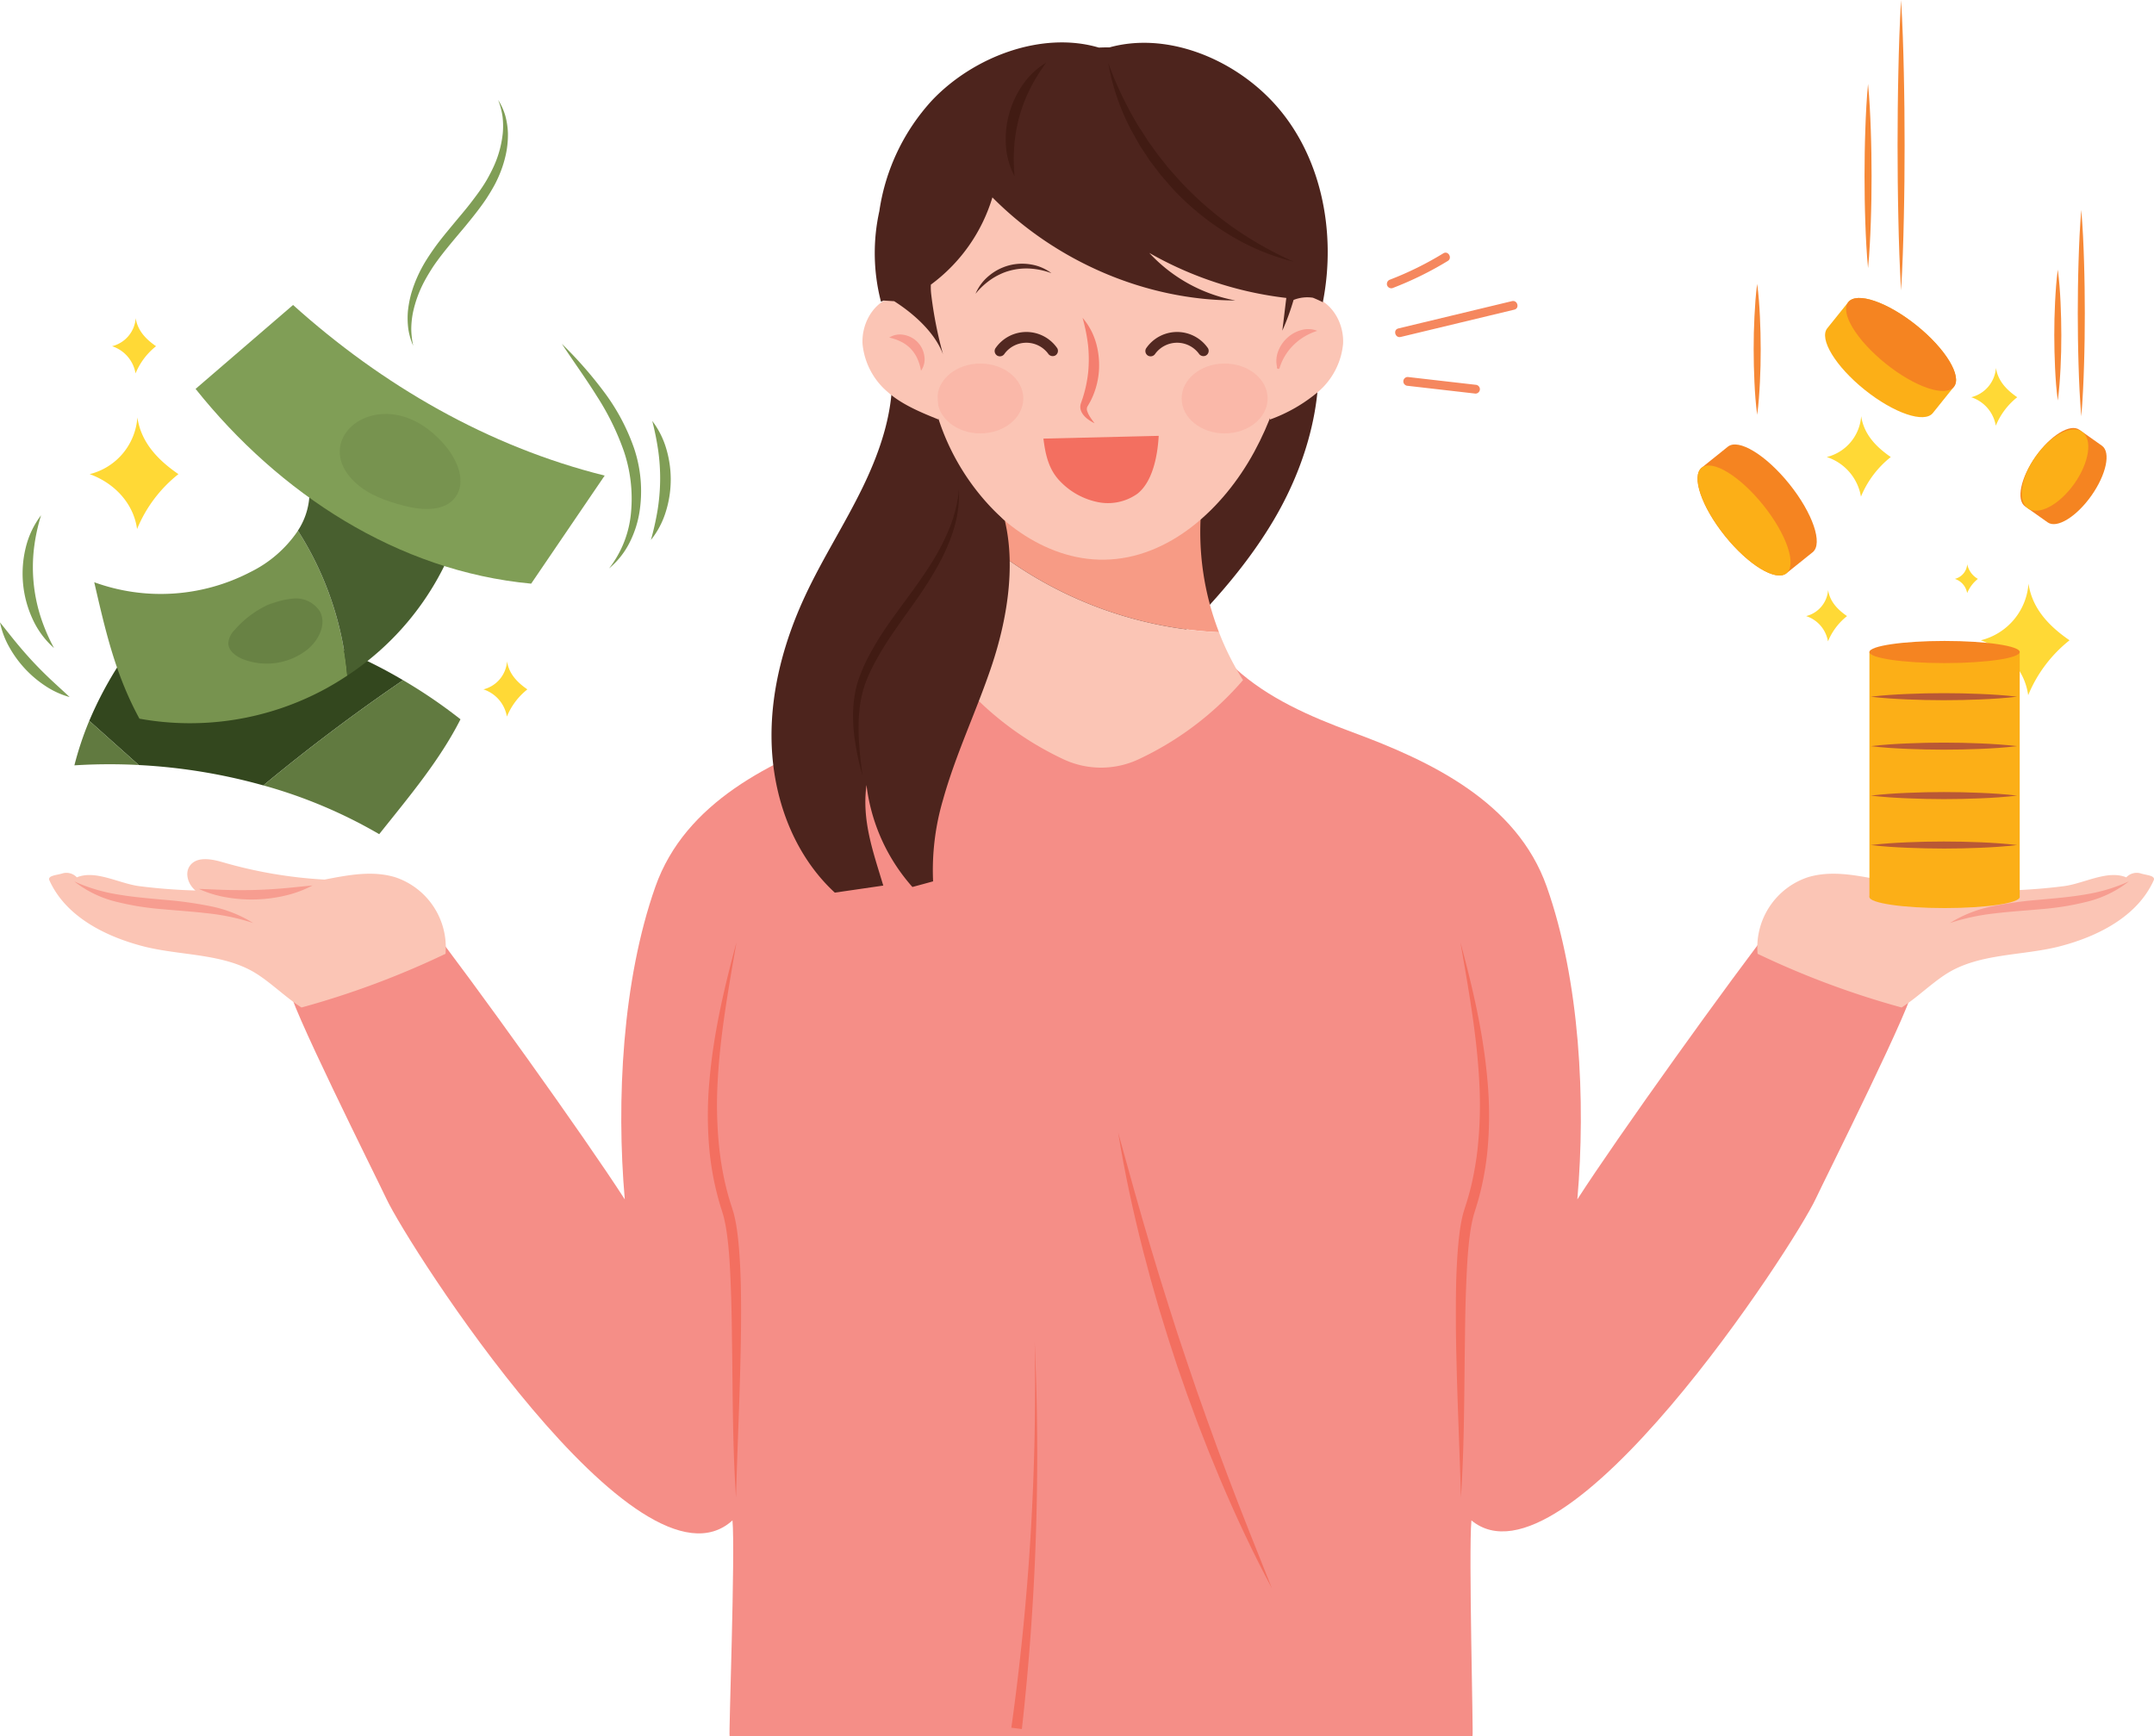
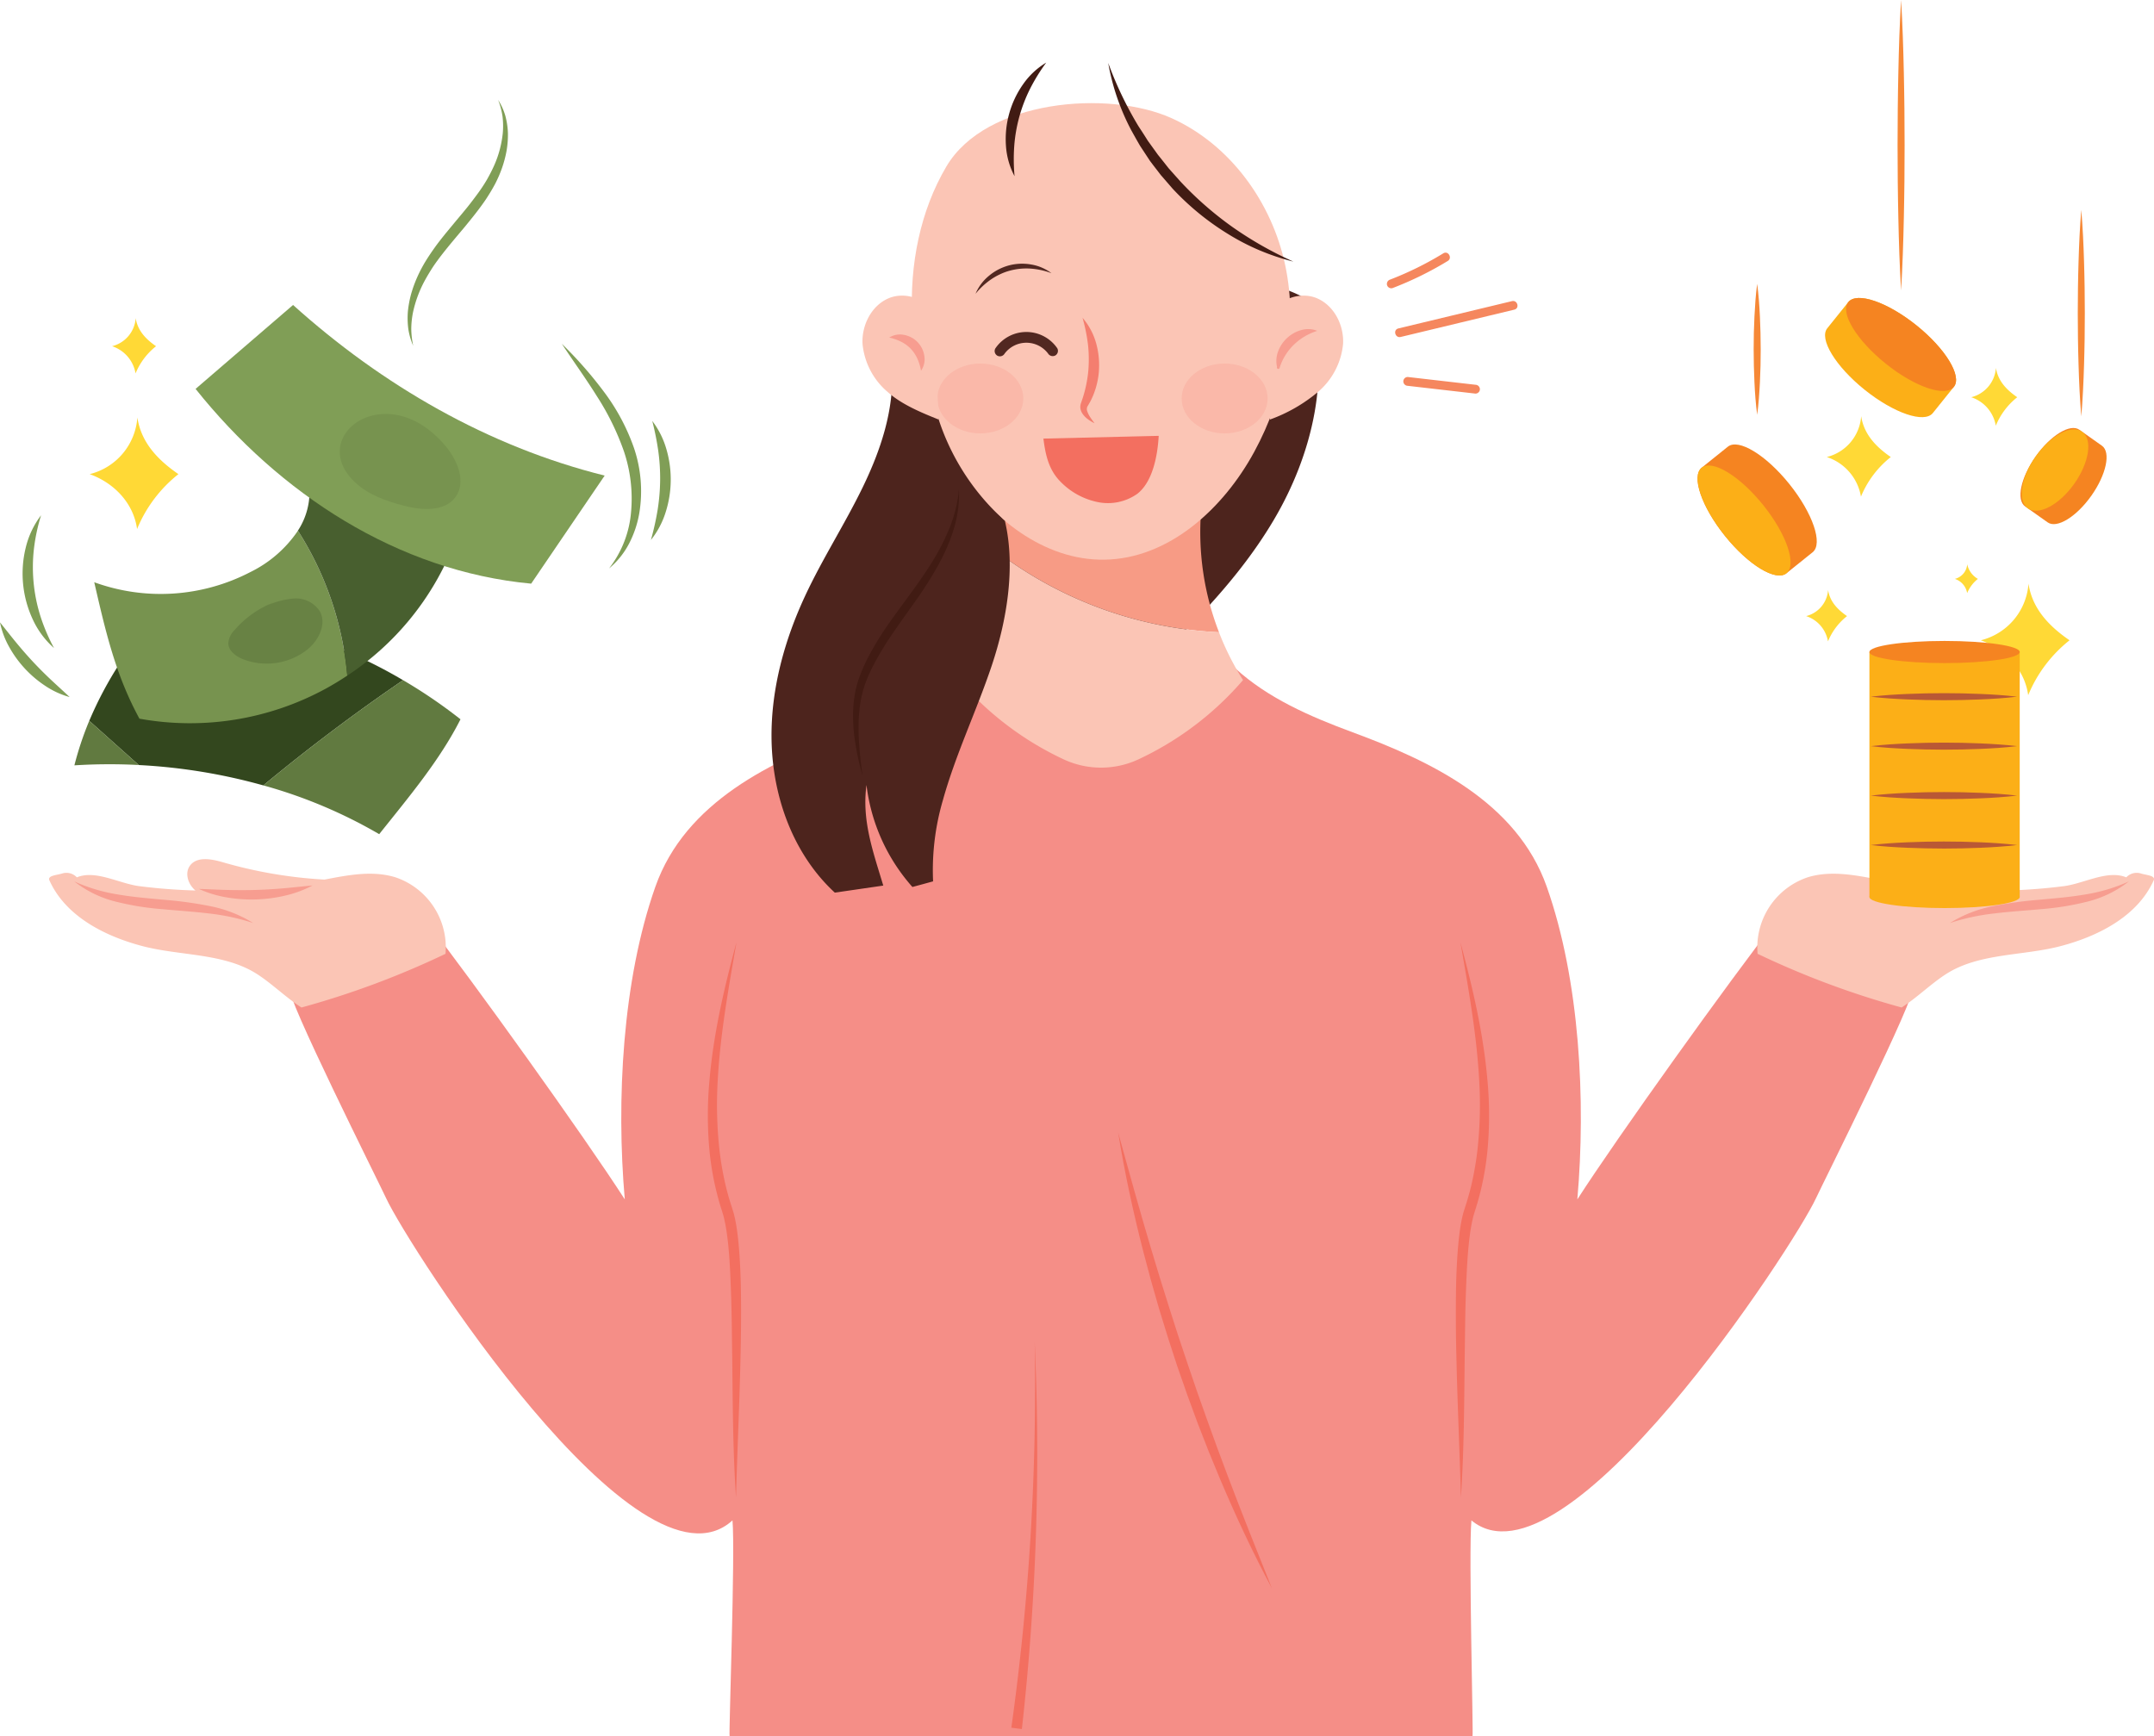
<svg xmlns="http://www.w3.org/2000/svg" width="470.666" height="379.358" viewBox="0 0 470.666 379.358">
  <g id="Group_1995" data-name="Group 1995" transform="translate(-170.285 -268.547)">
    <path id="Path_3429" data-name="Path 3429" d="M868.856,1132.75s-14.107-12.7-29.7-14.745c-9.919,12.688-34.8,47.372-43.5,60.925,1.88-21.508.553-47.837-6.686-68.334-6.549-18.544-25.423-27.469-42.392-33.73-9.4-3.469-18.532-7.474-25.627-13.951-7.1,3.108-21.582,3.327-28.985,6.317-.1-.041-.206-.08-.311-.119v-.053l-.069.026-.069-.026v.053c-.1.039-.21.078-.311.119-7.4-2.99-21.884-3.209-28.985-6.317-7.1,6.478-16.224,10.482-25.627,13.951-16.968,6.261-35.843,15.185-42.392,33.73-7.239,20.5-8.565,46.826-6.686,68.334-8.7-13.552-33.582-48.237-43.5-60.925-15.594,2.043-29.7,14.745-29.7,14.745-1.382.9,19.482,42.526,21.071,45.962,4.769,10.311,55.163,89,75.662,70.364.631,7-.844,47.117-.628,47.117H772.751c.217,0-.872-40.116-.242-47.117,20.4,16.859,70.507-60.052,75.275-70.364C849.375,1175.276,870.238,1133.655,868.856,1132.75Z" transform="translate(-280.711 -648.288)" fill="#f58e87" />
    <path id="Path_3430" data-name="Path 3430" d="M1381.748,603.1c5.291,15.918,1.011,33.773-7.541,48.2s-20.991,26.083-33.259,37.523a116.187,116.187,0,0,1-36.444-9.606c.162-14.282.814-28.868,7.238-41.625,7.076-14.05,20.557-23.557,33.515-32.478,4.363-3,8.956-6.1,14.216-6.721C1366.418,597.576,1375.687,599.619,1381.748,603.1Z" transform="translate(-925.643 -269.046)" fill="#4d241d" />
    <g id="Group_1978" data-name="Group 1978" transform="translate(379.85 379.986)">
      <path id="Path_3431" data-name="Path 3431" d="M1403.381,874.539c-6.715,1.329-15.623,1.705-21.871,4.5-6.248-2.8-15.156-3.173-21.871-4.5a59.358,59.358,0,0,1,0,9.757,87.016,87.016,0,0,0,47.642,16.967A60.6,60.6,0,0,1,1403.381,874.539Z" transform="translate(-1350.485 -874.539)" fill="#f79b85" />
      <path id="Path_3432" data-name="Path 3432" d="M1319.027,927.6a60.655,60.655,0,0,1-9.151,27.413,68.3,68.3,0,0,0,22.977,17.382,19.357,19.357,0,0,0,16.094,0,68.3,68.3,0,0,0,22.977-17.382,59.571,59.571,0,0,1-5.256-10.446A87.017,87.017,0,0,1,1319.027,927.6Z" transform="translate(-1309.877 -917.84)" fill="#fbc5b5" />
    </g>
    <path id="Path_3433" data-name="Path 3433" d="M1263.762,470.576c7.086,11.139,18.811,20.475,32.011,20.285,14.1-.2,26.011-11.159,32.743-23.551,6.71-12.351,9.675-26.981,6.787-40.736s-12-26.39-24.807-32.179c-13.9-6.281-40.618-4.036-49.236,10.534C1249.8,424.308,1251.944,452,1263.762,470.576Z" transform="translate(-884.176 -100.011)" fill="#fbc5b5" />
    <path id="Path_3434" data-name="Path 3434" d="M1679.563,624.375c1.359-3.817,6.388-5.547,10.1-3.922s5.847,5.894,5.627,9.94a15.723,15.723,0,0,1-5.486,10.5,34.539,34.539,0,0,1-10.48,6.025" transform="translate(-1231.533 -286.695)" fill="#fbc5b5" />
    <path id="Path_3435" data-name="Path 3435" d="M1695.852,660.044a13.389,13.389,0,0,0-2.861,1.288,12.638,12.638,0,0,0-2.282,1.768,12.251,12.251,0,0,0-1.8,2.226,11.724,11.724,0,0,0-1.265,2.743l-.051.162-.011.01a.663.663,0,0,1-.114.081.3.3,0,0,1-.307-.008.334.334,0,0,1-.065-.054l-.021-.035a.512.512,0,0,1-.033-.072.77.77,0,0,1-.013-.092.8.8,0,0,1,.046-.257,1.081,1.081,0,0,1,.108-.218.224.224,0,0,1,.11-.1.075.075,0,0,1,.076.026.433.433,0,0,1,.021.054c-.031-.022-.071-.03-.064-.006s0,.042,0,.07a.917.917,0,0,0,.044.184.556.556,0,0,0,.072.15c.007,0,.013.007.017,0a.067.067,0,0,0-.007-.028l-.008-.013a.163.163,0,0,0-.042-.041.21.21,0,0,0-.212-.01.058.058,0,0,0-.039.012l-.062.172a5.874,5.874,0,0,1,.2-3.5,7.534,7.534,0,0,1,1.99-2.966,7.38,7.38,0,0,1,3.111-1.724A5.387,5.387,0,0,1,1695.852,660.044Z" transform="translate(-1237.732 -319.199)" fill="#f79d90" />
    <ellipse id="Ellipse_66" data-name="Ellipse 66" cx="9.393" cy="7.635" rx="9.393" ry="7.635" transform="translate(375.101 347.987)" fill="#fab8a9" />
    <ellipse id="Ellipse_67" data-name="Ellipse 67" cx="9.393" cy="7.635" rx="9.393" ry="7.635" transform="translate(428.482 347.987)" fill="#fab8a9" />
    <path id="Path_3436" data-name="Path 3436" d="M1329.442,588.481a10.107,10.107,0,0,1,2.874-3.882,11.449,11.449,0,0,1,2.044-1.386,12.088,12.088,0,0,1,2.309-.914,11.33,11.33,0,0,1,4.919-.219,10.084,10.084,0,0,1,4.442,1.9,16.156,16.156,0,0,0-4.551-1,13.862,13.862,0,0,0-4.506.439,12.164,12.164,0,0,0-2.125.776,14.215,14.215,0,0,0-1.986,1.122A16.119,16.119,0,0,0,1329.442,588.481Z" transform="translate(-945.994 -255.736)" fill="#522821" />
    <path id="Path_3437" data-name="Path 3437" d="M1454.442,646.2a14.451,14.451,0,0,1,2.981,5.6,17.971,17.971,0,0,1,.563,6.427,17.344,17.344,0,0,1-1.815,6.2l-.4.7-.195.34c-.027.063-.089.119-.106.186a1.393,1.393,0,0,0,.027,1.046,5.68,5.68,0,0,0,.656,1.27c.276.423.592.836.9,1.264a8.743,8.743,0,0,1-1.368-.819,5.08,5.08,0,0,1-1.2-1.18,3.2,3.2,0,0,1-.427-.85,2.418,2.418,0,0,1-.079-1.069,2.448,2.448,0,0,1,.142-.542l.123-.363.241-.7A28.21,28.21,0,0,0,1455.68,658a29.848,29.848,0,0,0-.038-5.85A38.666,38.666,0,0,0,1454.442,646.2Z" transform="translate(-1047.611 -308.201)" fill="#f47e6f" />
    <g id="Group_1979" data-name="Group 1979" transform="translate(387.614 341.092)">
      <path id="Path_3438" data-name="Path 3438" d="M1354.261,667.794a5.943,5.943,0,0,1,9.518-.042,1.193,1.193,0,0,0,1.585.416,1.168,1.168,0,0,0,.416-1.585,8.192,8.192,0,0,0-13.52.042,1.168,1.168,0,0,0,.416,1.585,1.184,1.184,0,0,0,1.585-.416Z" transform="translate(-1352.094 -663.039)" fill="#522821" />
    </g>
    <g id="Group_1980" data-name="Group 1980" transform="translate(420.547 341.092)">
-       <path id="Path_3439" data-name="Path 3439" d="M1533.352,667.794a5.943,5.943,0,0,1,9.518-.042,1.192,1.192,0,0,0,1.585.416,1.168,1.168,0,0,0,.416-1.585,8.192,8.192,0,0,0-13.52.042,1.168,1.168,0,0,0,.416,1.585,1.184,1.184,0,0,0,1.585-.416Z" transform="translate(-1531.184 -663.039)" fill="#522821" />
-     </g>
+       </g>
    <path id="Path_3440" data-name="Path 3440" d="M1435.28,786.467l-25.192.6c.431,3.414,1.1,6.723,3.662,9.343a15.717,15.717,0,0,0,8.018,4.49,11.11,11.11,0,0,0,8.853-1.779C1434.048,796.426,1435.048,790.6,1435.28,786.467Z" transform="translate(-1011.809 -422.677)" fill="#f36f60" />
    <g id="Group_1981" data-name="Group 1981" transform="translate(338.865 349.326)">
      <path id="Path_3441" data-name="Path 3441" d="M1124.469,801.83c2.792-10.016,7.338-19.45,10.644-29.308s5.281-21.559,2.884-31.676a51.029,51.029,0,0,1-15.59-26.107c-3.863-1.022-5.687-4.811-9.079-6.923.457,8.908-2.5,17.666-6.392,25.69s-8.764,15.553-12.538,23.634c-4.541,9.724-7.478,20.331-7.393,31.062s3.342,21.6,10.106,29.929a38.189,38.189,0,0,0,3.724,3.965l10.591-1.541c-2.253-7.486-4.715-14.232-3.67-21.979a40.886,40.886,0,0,0,10.035,22.286c1.626-.434,3.078-.834,4.518-1.231A54.443,54.443,0,0,1,1124.469,801.83Z" transform="translate(-1087.002 -707.815)" fill="#4d241d" />
    </g>
    <path id="Path_3442" data-name="Path 3442" d="M1210.835,624.375c-1.359-3.817-6.387-5.547-10.1-3.922s-5.846,5.894-5.627,9.94a15.723,15.723,0,0,0,5.486,10.5c3.008,2.714,7.37,4.518,11.13,6.025" transform="translate(-836.352 -286.695)" fill="#fbc5b5" />
    <path id="Path_3443" data-name="Path 3443" d="M1226.876,666.74a4.367,4.367,0,0,1,3.188-.6,5.467,5.467,0,0,1,4.493,4.68,4.351,4.351,0,0,1-.731,3.161,10.829,10.829,0,0,0-.847-2.734,7.813,7.813,0,0,0-1.4-2.068,7.72,7.72,0,0,0-2.007-1.486A10.712,10.712,0,0,0,1226.876,666.74Z" transform="translate(-862.289 -324.421)" fill="#f79d90" />
-     <path id="Path_3444" data-name="Path 3444" d="M1296.35,331.6c-8.964-9.377-23.072-14.964-35.342-11.579q-1.174,0-2.349.05c-12.383-3.656-27.256,1.92-36.348,11.43a45.467,45.467,0,0,0-11.612,24.318,42.346,42.346,0,0,0,.283,19.489H1211c.019.1.036.206.056.308.184-.093.373-.181.56-.269.764.049,1.541.1,2.325.143,4.379,2.781,8.938,6.923,10.673,11.6a87.732,87.732,0,0,1-2.556-12.917,12.97,12.97,0,0,1-.1-2.3,36.914,36.914,0,0,0,13.449-19.065c13.869,13.983,33.379,22.493,53.069,22.517a34.146,34.146,0,0,1-18.789-10.383,78.823,78.823,0,0,0,29.94,9.839c-.3,2.367-.568,4.781-.872,7.148a51.451,51.451,0,0,0,2.458-6.714,8.149,8.149,0,0,1,4.233-.481c.738.3,1.462.628,2.161.982C1310.656,360.238,1307.25,343,1296.35,331.6Z" transform="translate(-848.273 -41.125)" fill="#4d241d" />
    <g id="Group_1982" data-name="Group 1982" transform="translate(554.24 456.293)">
      <path id="Path_3445" data-name="Path 3445" d="M2342.041,1292.62a3.111,3.111,0,0,0-3.2.846c-4.107-1.7-9.246,1.365-13.656,1.925q-6.1.774-12.263.945c1.592-1.3,2.412-3.764,1.207-5.418-1.511-2.073-4.687-1.479-7.151-.762a99.388,99.388,0,0,1-22.255,3.8c-5.175-1-10.5-2.039-15.5-.5a16.156,16.156,0,0,0-10.942,16.716,188.08,188.08,0,0,0,31.472,11.734c3.3-2.089,6.509-5.278,9.806-7.367,7.229-4.58,16.757-3.881,25.029-6.072s16.737-6.547,20.247-14.352C2345.312,1293.045,2343.15,1292.987,2342.041,1292.62Z" transform="translate(-2258.189 -1289.49)" fill="#fbc5b5" />
      <path id="Path_3446" data-name="Path 3446" d="M2487.192,1325.047a28.241,28.241,0,0,1,9.519-3.707,85.79,85.79,0,0,1,10.088-1.38c3.35-.315,6.67-.585,9.935-1.145a37.261,37.261,0,0,0,9.556-2.853,24.163,24.163,0,0,1-9.2,4.449,61.154,61.154,0,0,1-10.094,1.618c-3.365.313-6.705.513-10.008.917A48.288,48.288,0,0,0,2487.192,1325.047Z" transform="translate(-2445.079 -1311.093)" fill="#f79d90" />
      <path id="Path_3447" data-name="Path 3447" d="M2416.7,1320.755c2.129.2,4.19.441,6.251.613s4.105.3,6.155.365,4.1.06,6.165.005,4.14-.167,6.277-.231a24.46,24.46,0,0,1-6.113,1.857,32.06,32.06,0,0,1-12.746-.389A24.615,24.615,0,0,1,2416.7,1320.755Z" transform="translate(-2387.551 -1315.006)" fill="#f79d90" />
    </g>
    <g id="Group_1983" data-name="Group 1983" transform="translate(181.015 456.293)">
      <path id="Path_3448" data-name="Path 3448" d="M231.495,1292.62a3.111,3.111,0,0,1,3.2.846c4.107-1.7,9.246,1.365,13.656,1.925q6.1.774,12.262.945c-1.592-1.3-2.412-3.764-1.207-5.418,1.511-2.073,4.688-1.479,7.151-.762a99.39,99.39,0,0,0,22.255,3.8c5.175-1,10.5-2.039,15.5-.5a16.155,16.155,0,0,1,10.942,16.716,188.073,188.073,0,0,1-31.472,11.734c-3.3-2.089-6.509-5.278-9.806-7.367-7.229-4.58-16.757-3.881-25.029-6.072s-16.737-6.547-20.247-14.352C228.224,1293.045,230.385,1292.987,231.495,1292.62Z" transform="translate(-228.635 -1289.49)" fill="#fbc5b5" />
      <path id="Path_3449" data-name="Path 3449" d="M297.652,1325.047a48.29,48.29,0,0,0-9.79-2.1c-3.3-.4-6.643-.6-10.009-.917a61.154,61.154,0,0,1-10.094-1.618,24.161,24.161,0,0,1-9.2-4.449,37.253,37.253,0,0,0,9.555,2.853c3.265.56,6.586.83,9.935,1.145a85.778,85.778,0,0,1,10.088,1.38A28.233,28.233,0,0,1,297.652,1325.047Z" transform="translate(-253.053 -1311.093)" fill="#f79d90" />
      <path id="Path_3450" data-name="Path 3450" d="M431.375,1320.755a24.618,24.618,0,0,1-5.99,2.22,32.059,32.059,0,0,1-12.746.389,24.459,24.459,0,0,1-6.113-1.857c2.138.064,4.21.183,6.277.231s4.116.055,6.165-.005,4.1-.185,6.155-.365S429.245,1320.951,431.375,1320.755Z" transform="translate(-373.813 -1315.006)" fill="#f79d90" />
    </g>
    <path id="Path_3451" data-name="Path 3451" d="M1207.015,850.538a25.438,25.438,0,0,1-1.113,8.516l-.321,1.036-.369,1.019c-.233.686-.535,1.341-.8,2.015-.586,1.319-1.223,2.618-1.922,3.878a81.147,81.147,0,0,1-4.584,7.3c-1.634,2.348-3.326,4.632-4.91,6.97a67.978,67.978,0,0,0-4.427,7.158,39.355,39.355,0,0,0-1.766,3.778l-.359.959-.3.983c-.113.324-.176.664-.266,1l-.126.5-.1.508c-.146.676-.235,1.364-.332,2.052-.067.692-.141,1.385-.175,2.084a38.4,38.4,0,0,0-.021,4.212c.1,2.823.46,5.646.817,8.478a58.359,58.359,0,0,1-1.762-8.4,38.141,38.141,0,0,1-.3-4.321,26.645,26.645,0,0,1,.287-4.361,20.914,20.914,0,0,1,1.053-4.29,41.129,41.129,0,0,1,1.722-4.014,65.477,65.477,0,0,1,4.464-7.417c3.275-4.72,6.842-9.127,9.786-13.926a46.472,46.472,0,0,0,3.819-7.5l.2-.489.174-.5.348-1,.295-1.014.149-.508.123-.514.246-1.032.184-1.046.1-.524.063-.528Z" transform="translate(-827.195 -474.966)" fill="#411b13" />
    <path id="Path_3452" data-name="Path 3452" d="M1487.089,343.348a79.461,79.461,0,0,0,6.6,13.805c.7,1.062,1.387,2.123,2.058,3.2l2.217,3.079c.8.979,1.573,1.979,2.359,2.967l2.522,2.829a74.635,74.635,0,0,0,11.4,9.974,79.749,79.749,0,0,0,13.308,7.555,49.814,49.814,0,0,1-14.3-6.044,57.856,57.856,0,0,1-12.1-9.9l-2.57-2.966c-.794-1.039-1.6-2.068-2.382-3.117l-2.155-3.275c-.658-1.129-1.294-2.27-1.925-3.41A49.9,49.9,0,0,1,1487.089,343.348Z" transform="translate(-1074.65 -61.045)" fill="#411b13" />
    <path id="Path_3453" data-name="Path 3453" d="M1374.13,342.943a40.447,40.447,0,0,0-3.515,5.689,33.531,33.531,0,0,0-3.467,12.437,40.865,40.865,0,0,0,.059,6.688,16.393,16.393,0,0,1-1.881-6.688,20.829,20.829,0,0,1,3.735-13.376A16.443,16.443,0,0,1,1374.13,342.943Z" transform="translate(-975.236 -60.715)" fill="#411b13" />
    <path id="Path_3454" data-name="Path 3454" d="M1017.6,1388.562c-1.725,10.04-3.549,20.073-4.09,30.168a90.058,90.058,0,0,0,.372,15.072,68.122,68.122,0,0,0,1.256,7.4c.28,1.217.6,2.423.956,3.62.177.6.378,1.188.566,1.783l.295.964c.107.328.165.65.25.976a37.572,37.572,0,0,1,.65,3.88c.163,1.289.271,2.573.372,3.856q.271,3.849.342,7.682c.046,2.557.052,5.11.038,7.661s-.054,5.1-.118,7.647c-.221,10.19-.708,20.351-.985,30.538-.687-10.175-.705-20.378-.823-30.549-.082-5.086-.1-10.17-.305-15.235-.1-2.532-.2-5.06-.406-7.571-.108-1.253-.222-2.506-.388-3.741a36.687,36.687,0,0,0-.632-3.644c-.074-.29-.127-.6-.217-.874l-.257-.864c-.191-.62-.4-1.237-.576-1.86-.359-1.247-.685-2.5-.967-3.768a63.449,63.449,0,0,1-1.225-7.664,83.569,83.569,0,0,1,.006-15.43C1012.606,1408.365,1014.939,1398.39,1017.6,1388.562Z" transform="translate(-686.398 -914.05)" fill="#f36f60" />
    <path id="Path_3455" data-name="Path 3455" d="M1901.168,1388.562c2.658,9.828,4.991,19.8,5.887,30.042a83.585,83.585,0,0,1,.006,15.43,63.485,63.485,0,0,1-1.225,7.664c-.282,1.265-.608,2.521-.968,3.768-.18.624-.384,1.24-.576,1.86l-.257.864c-.09.278-.143.584-.217.874a36.616,36.616,0,0,0-.633,3.644c-.166,1.236-.28,2.488-.387,3.741-.2,2.511-.309,5.039-.406,7.571-.208,5.065-.223,10.149-.305,15.235-.118,10.171-.136,20.374-.823,30.549-.277-10.187-.764-20.348-.985-30.538-.064-2.547-.11-5.1-.118-7.647s-.008-5.1.038-7.661.161-5.116.342-7.682c.1-1.284.209-2.568.372-3.856a37.556,37.556,0,0,1,.65-3.88c.084-.326.143-.648.25-.976l.294-.964c.188-.595.389-1.185.566-1.783.354-1.2.676-2.4.956-3.62a68.151,68.151,0,0,0,1.256-7.4,90.064,90.064,0,0,0,.372-15.072C1904.717,1408.635,1902.893,1398.6,1901.168,1388.562Z" transform="translate(-1411.755 -914.05)" fill="#f36f60" />
    <g id="Group_1984" data-name="Group 1984" transform="translate(564.939 348.927)">
      <path id="Path_3456" data-name="Path 3456" d="M2534.333,962.027a13.759,13.759,0,0,1-10.419,12.391c5.359,1.935,9.585,6.354,10.353,12a29.732,29.732,0,0,1,9.037-12C2538.763,971.288,2535.147,967.481,2534.333,962.027Z" transform="translate(-2485.747 -914.88)" fill="#ffd936" />
      <path id="Path_3457" data-name="Path 3457" d="M2348.411,763.04a9.926,9.926,0,0,1-7.517,8.938,11.037,11.037,0,0,1,7.469,8.656,21.447,21.447,0,0,1,6.519-8.655C2351.606,769.721,2349,766.975,2348.411,763.04Z" transform="translate(-2336.384 -752.486)" fill="#ffd936" />
      <path id="Path_3458" data-name="Path 3458" d="M2517.923,705.646a7.135,7.135,0,0,1-5.4,6.425,7.934,7.934,0,0,1,5.369,6.222,15.414,15.414,0,0,1,4.686-6.221C2520.22,710.449,2518.345,708.474,2517.923,705.646Z" transform="translate(-2476.449 -705.646)" fill="#ffd936" />
      <rect id="Rectangle_296" data-name="Rectangle 296" width="32.839" height="53.548" transform="translate(13.831 62.086)" fill="#fcaf17" />
      <path id="Path_3459" data-name="Path 3459" d="M2393.19,1269.3c2.663-.319,5.326-.487,7.99-.6s5.326-.173,7.989-.172,5.326.057,7.989.169,5.326.281,7.99.6c-2.663.322-5.326.49-7.99.6s-5.326.174-7.989.169-5.326-.059-7.989-.172S2395.854,1269.622,2393.19,1269.3Z" transform="translate(-2379.063 -1165.018)" fill="#b95835" />
      <path id="Path_3460" data-name="Path 3460" d="M2393.19,1210.539c2.663-.32,5.326-.487,7.99-.6s5.326-.173,7.989-.172,5.326.057,7.989.17,5.326.281,7.99.6c-2.663.322-5.326.49-7.99.6s-5.326.173-7.989.169-5.326-.059-7.989-.172S2395.854,1210.859,2393.19,1210.539Z" transform="translate(-2379.063 -1117.062)" fill="#b95835" />
      <path id="Path_3461" data-name="Path 3461" d="M2393.19,1151.777c2.663-.32,5.326-.487,7.99-.6s5.326-.173,7.989-.172,5.326.058,7.989.17,5.326.281,7.99.6c-2.663.322-5.326.49-7.99.6s-5.326.173-7.989.169-5.326-.059-7.989-.172S2395.854,1152.1,2393.19,1151.777Z" transform="translate(-2379.063 -1069.105)" fill="#b95835" />
      <path id="Path_3462" data-name="Path 3462" d="M2393.19,1093.014c2.663-.32,5.326-.487,7.99-.6s5.326-.173,7.989-.172,5.326.057,7.989.169,5.326.281,7.99.6c-2.663.322-5.326.49-7.99.6s-5.326.173-7.989.17-5.326-.059-7.989-.172S2395.854,1093.334,2393.19,1093.014Z" transform="translate(-2379.063 -1021.149)" fill="#b95835" />
      <path id="Path_3463" data-name="Path 3463" d="M2321.171,969.6a6.34,6.34,0,0,1-4.8,5.709,7.049,7.049,0,0,1,4.771,5.529,13.7,13.7,0,0,1,4.164-5.528C2323.213,973.867,2321.547,972.113,2321.171,969.6Z" transform="translate(-2316.37 -921.06)" fill="#ffd936" />
      <path id="Path_3464" data-name="Path 3464" d="M2495.782,938.971a3.57,3.57,0,0,1-2.7,3.214,3.968,3.968,0,0,1,2.686,3.113,7.707,7.707,0,0,1,2.344-3.112A4.831,4.831,0,0,1,2495.782,938.971Z" transform="translate(-2460.583 -896.064)" fill="#ffd936" />
      <ellipse id="Ellipse_68" data-name="Ellipse 68" cx="16.42" cy="2.42" rx="16.42" ry="2.42" transform="translate(13.831 59.681)" fill="#f58421" />
      <ellipse id="Ellipse_69" data-name="Ellipse 69" cx="16.42" cy="2.42" rx="16.42" ry="2.42" transform="translate(13.831 113.214)" fill="#fcaf17" />
    </g>
    <g id="Group_1985" data-name="Group 1985" transform="translate(569.076 330.379)">
      <path id="Path_3465" data-name="Path 3465" d="M2367.011,642.049c1.855-2.311-1.8-8.33-8.175-13.445s-13.038-7.388-14.894-5.077l-4.593,5.719c-1.855,2.311,1.8,8.331,8.175,13.445s13.038,7.388,14.894,5.077Z" transform="translate(-2338.868 -619.342)" fill="#fcaf17" />
      <ellipse id="Ellipse_70" data-name="Ellipse 70" cx="5.366" cy="14.792" rx="5.366" ry="14.792" transform="translate(1.715 8.368) rotate(-51.237)" fill="#f58421" />
    </g>
    <g id="Group_1986" data-name="Group 1986" transform="translate(537.935 365.673)">
      <path id="Path_3466" data-name="Path 3466" d="M2206.787,824.85c-2.311,1.855-8.33-1.8-13.446-8.175s-7.388-13.038-5.077-14.893l5.719-4.593c2.311-1.856,8.331,1.8,13.446,8.175s7.388,13.039,5.078,14.894Z" transform="translate(-2184.081 -796.706)" fill="#f58421" />
      <ellipse id="Ellipse_71" data-name="Ellipse 71" cx="5.366" cy="14.792" rx="5.366" ry="14.792" transform="matrix(0.78, -0.626, 0.626, 0.78, 0, 8.435)" fill="#fcaf17" />
    </g>
    <g id="Group_1987" data-name="Group 1987" transform="translate(609.173 359.902)">
      <path id="Path_3467" data-name="Path 3467" d="M2583.9,777.518c-1.993-1.411-6.264,1.2-9.537,5.821s-4.311,9.52-2.318,10.931l4.935,3.492c1.993,1.411,6.264-1.2,9.537-5.821s4.311-9.52,2.318-10.93Z" transform="translate(-2568.431 -774.963)" fill="#f58421" />
      <ellipse id="Ellipse_72" data-name="Ellipse 72" cx="10.261" cy="5.165" rx="10.261" ry="5.165" transform="matrix(0.578, -0.816, 0.816, 0.578, 0, 16.751)" fill="#fcaf17" />
    </g>
    <path id="Path_3468" data-name="Path 3468" d="M1498.935,1614.506c2.332,8.471,4.675,16.915,7.173,25.31.644,2.093,1.284,4.187,1.9,6.286l1.959,6.267c.684,2.079,1.335,4.168,2,6.251l2.081,6.226,2.117,6.213,2.195,6.187,2.236,6.173q1.17,3.067,2.3,6.153c3.1,8.193,6.348,16.331,9.621,24.485-4.148-7.747-7.874-15.716-11.3-23.812q-1.273-3.041-2.512-6.1l-2.4-6.143-2.271-6.192-2.176-6.227-2.039-6.273c-.646-2.1-1.311-4.2-1.942-6.3l-1.812-6.341c-.581-2.12-1.139-4.247-1.694-6.373C1502.194,1631.779,1500.33,1623.181,1498.935,1614.506Z" transform="translate(-1084.318 -1098.444)" fill="#f36f60" />
    <path id="Path_3469" data-name="Path 3469" d="M1377.067,1863.4a538.6,538.6,0,0,1-2.8,84.55l-2.3-.29A537.448,537.448,0,0,0,1377.067,1863.4Z" transform="translate(-980.696 -1301.567)" fill="#f36f60" />
-     <path id="Path_3470" data-name="Path 3470" d="M2386.509,368.292c.32,3.354.487,6.709.6,10.063.071,1.677.087,3.354.129,5.032l.043,5.032-.04,5.032c-.043,1.677-.057,3.354-.129,5.032-.114,3.354-.281,6.709-.6,10.063-.321-3.354-.49-6.709-.6-10.063-.072-1.677-.086-3.354-.129-5.032l-.041-5.032.042-5.032c.042-1.677.057-3.354.129-5.032C2386.022,375,2386.189,371.646,2386.509,368.292Z" transform="translate(-1808.042 -81.402)" fill="#f68836" />
    <path id="Path_3471" data-name="Path 3471" d="M2425.761,268.547c.32,5.289.487,10.578.6,15.867.071,2.645.087,5.289.129,7.933l.042,7.933-.04,7.933c-.043,2.644-.057,5.289-.129,7.933-.113,5.289-.281,10.578-.6,15.867-.322-5.289-.49-10.578-.6-15.867-.072-2.644-.086-5.289-.129-7.933l-.041-7.933.043-7.933c.042-2.645.057-5.289.129-7.933C2425.274,279.125,2425.441,273.836,2425.761,268.547Z" transform="translate(-1840.075)" fill="#f68836" />
-     <path id="Path_3472" data-name="Path 3472" d="M2611.973,588.884c.32,2.385.487,4.77.6,7.155s.168,4.77.171,7.155-.047,4.77-.169,7.155-.281,4.77-.6,7.155c-.322-2.385-.49-4.77-.6-7.155s-.168-4.77-.169-7.155.049-4.77.172-7.155S2611.653,591.269,2611.973,588.884Z" transform="translate(-1992.044 -261.429)" fill="#f68836" />
    <path id="Path_3473" data-name="Path 3473" d="M2254.762,605.793c.32,2.385.487,4.77.6,7.155s.169,4.77.172,7.155-.047,4.77-.169,7.155-.281,4.77-.6,7.155c-.322-2.385-.49-4.77-.6-7.155s-.168-4.77-.169-7.155.049-4.77.172-7.155S2254.442,608.178,2254.762,605.793Z" transform="translate(-1700.522 -275.228)" fill="#f68836" />
    <path id="Path_3474" data-name="Path 3474" d="M2639.882,517.966c.32,3.76.487,7.521.6,11.281.071,1.88.087,3.76.128,5.641l.043,5.64-.04,5.641c-.043,1.88-.057,3.76-.129,5.641-.113,3.761-.281,7.521-.6,11.281-.322-3.761-.49-7.521-.6-11.281-.073-1.88-.086-3.76-.129-5.641l-.041-5.641.042-5.64c.042-1.88.058-3.76.129-5.641C2639.4,525.487,2639.562,521.726,2639.882,517.966Z" transform="translate(-2014.82 -203.552)" fill="#f68836" />
    <g id="Group_1991" data-name="Group 1991" transform="translate(170.285 290.381)">
      <g id="Group_1988" data-name="Group 1988" transform="translate(16.256 111.978)">
        <path id="Path_3475" data-name="Path 3475" d="M291.737,996.2a80.771,80.771,0,0,0-15.378,23.7l10.815,9.666a124.454,124.454,0,0,1,27.22,4.452q14.718-12.2,30.532-22.994A106.442,106.442,0,0,0,291.737,996.2Z" transform="translate(-273.109 -996.2)" fill="#33471e" />
        <path id="Path_3476" data-name="Path 3476" d="M258.686,1134.791a122.284,122.284,0,0,1,14.065-.074l-10.815-9.666A69.83,69.83,0,0,0,258.686,1134.791Z" transform="translate(-258.686 -1101.356)" fill="#617a40" />
        <path id="Path_3477" data-name="Path 3477" d="M526.271,1085.336a110.781,110.781,0,0,0-12.548-8.551q-15.792,10.776-30.533,22.994a106.906,106.906,0,0,1,25.318,10.659C515.044,1102.23,521.746,1094.292,526.271,1085.336Z" transform="translate(-441.905 -1061.966)" fill="#617a40" />
      </g>
      <g id="Group_1989" data-name="Group 1989" transform="translate(20.595 81.16)">
        <path id="Path_3478" data-name="Path 3478" d="M326.669,899.307a26.677,26.677,0,0,1-10.3,8.883,42.5,42.5,0,0,1-34.094,2.211c2.478,10.742,4.611,20.13,9.876,29.816a62,62,0,0,0,40.769-6.59q2.381-1.31,4.642-2.819a70.172,70.172,0,0,0-10.79-31.677C326.74,899.188,326.706,899.249,326.669,899.307Z" transform="translate(-282.278 -886.163)" fill="#77934f" />
        <path id="Path_3479" data-name="Path 3479" d="M557.958,845.488a273.345,273.345,0,0,0-31.823-16.872,15.487,15.487,0,0,1-1.885,12.967,70.174,70.174,0,0,1,10.79,31.677A61.1,61.1,0,0,0,557.958,845.488Z" transform="translate(-479.753 -828.616)" fill="#485f2f" />
      </g>
      <path id="Path_3480" data-name="Path 3480" d="M674.408,387.278a13.643,13.643,0,0,1,1.568,3.457,16.737,16.737,0,0,1,.57,3.811,21.185,21.185,0,0,1-.3,3.862,24.772,24.772,0,0,1-.993,3.747,27.11,27.11,0,0,1-1.547,3.556c-.613,1.145-1.281,2.237-1.985,3.307-1.435,2.119-3.036,4.087-4.627,6.026-1.611,1.921-3.224,3.807-4.742,5.74-.757.966-1.488,1.952-2.165,2.956-.659,1.019-1.291,2.056-1.868,3.126a26.021,26.021,0,0,0-2.51,6.809,19.178,19.178,0,0,0-.383,3.636,18.348,18.348,0,0,0,.422,3.691,14.659,14.659,0,0,1-1.062-3.643,18.252,18.252,0,0,1-.1-3.845,23.456,23.456,0,0,1,.7-3.8,27.938,27.938,0,0,1,1.311-3.634,30.768,30.768,0,0,1,1.78-3.425c.673-1.1,1.388-2.156,2.129-3.192s1.534-2.021,2.32-3.006l2.4-2.9c.8-.951,1.6-1.9,2.375-2.863s1.507-1.944,2.233-2.928,1.4-2,2.009-3.038c.592-1.051,1.153-2.122,1.64-3.229a23.165,23.165,0,0,0,1.841-6.988,17.409,17.409,0,0,0-.063-3.647A16.667,16.667,0,0,0,674.408,387.278Z" transform="translate(-565.56 -387.278)" fill="#809e56" />
      <g id="Group_1990" data-name="Group 1990" transform="translate(42.736 44.81)">
        <path id="Path_3481" data-name="Path 3481" d="M492.071,668.236c-5.531,8.081-10.532,15.533-16.063,23.614-29.2-2.728-55.029-19.645-73.327-42.558l21.3-18.339C443.478,648.5,466.618,661.9,492.071,668.236Z" transform="translate(-402.681 -630.952)" fill="#809e56" />
        <path id="Path_3482" data-name="Path 3482" d="M577.408,775.452c2.91,2.694,6.794,4.06,10.633,5.051,3.937,1.016,8.912,1.362,11.277-1.945,2.314-3.235.483-7.812-2.032-10.893-2.865-3.51-6.763-6.4-11.244-7.075C576.543,759.167,569.52,768.149,577.408,775.452Z" transform="translate(-542.494 -736.628)" fill="#77934f" />
      </g>
      <path id="Path_3483" data-name="Path 3483" d="M837.852,677.095a88.841,88.841,0,0,1,9.16,10.426,45.285,45.285,0,0,1,6.623,12.385,29.436,29.436,0,0,1,1.161,14.1,22.7,22.7,0,0,1-2.242,6.732,17.59,17.59,0,0,1-4.38,5.441,23.145,23.145,0,0,0,4.816-12.417,32.408,32.408,0,0,0-1.554-13.129,56.732,56.732,0,0,0-5.928-12.1C843.107,684.675,840.4,680.957,837.852,677.095Z" transform="translate(-715.09 -623.799)" fill="#809e56" />
      <path id="Path_3484" data-name="Path 3484" d="M287.273,764.6a13.76,13.76,0,0,1-10.42,12.39c5.359,1.936,9.585,6.354,10.353,12a29.723,29.723,0,0,1,9.037-12C291.7,773.865,288.087,770.057,287.273,764.6Z" transform="translate(-257.256 -695.215)" fill="#ffd936" />
      <path id="Path_3485" data-name="Path 3485" d="M308.612,646.556a6.818,6.818,0,0,1-5.164,6.14,7.581,7.581,0,0,1,5.131,5.946,14.73,14.73,0,0,1,4.478-5.945C310.807,651.146,309.015,649.259,308.612,646.556Z" transform="translate(-278.96 -598.876)" fill="#ffd936" />
-       <path id="Path_3486" data-name="Path 3486" d="M749.837,1054.347a6.819,6.819,0,0,1-5.164,6.14,7.582,7.582,0,0,1,5.131,5.947,14.732,14.732,0,0,1,4.478-5.945C752.032,1058.936,750.24,1057.05,749.837,1054.347Z" transform="translate(-639.046 -931.676)" fill="#ffd936" />
      <path id="Path_3487" data-name="Path 3487" d="M944.014,768.734a18.641,18.641,0,0,1,3.086,6.157,23.565,23.565,0,0,1-.15,13.768,18.571,18.571,0,0,1-3.225,6.086,62.012,62.012,0,0,0,1.454-6.515,44.105,44.105,0,0,0,.558-6.47,43.658,43.658,0,0,0-.41-6.481A60.994,60.994,0,0,0,944.014,768.734Z" transform="translate(-801.492 -698.586)" fill="#809e56" />
      <path id="Path_3488" data-name="Path 3488" d="M201.163,880.861a40.632,40.632,0,0,0-1.571,7.416,35.551,35.551,0,0,0,1.426,14.619,40.95,40.95,0,0,0,2.969,6.976,18.915,18.915,0,0,1-4.665-6.31,23.72,23.72,0,0,1-1.516-15.61A18.971,18.971,0,0,1,201.163,880.861Z" transform="translate(-192.188 -790.093)" fill="#809e56" />
      <path id="Path_3489" data-name="Path 3489" d="M170.285,1008.154c1.234,1.508,2.366,2.989,3.548,4.416s2.378,2.81,3.627,4.148,2.542,2.634,3.887,3.9,2.739,2.512,4.156,3.85a18.37,18.37,0,0,1-5.281-2.416,24.358,24.358,0,0,1-7.893-8.468A18.473,18.473,0,0,1,170.285,1008.154Z" transform="translate(-170.285 -893.978)" fill="#809e56" />
      <path id="Path_3490" data-name="Path 3490" d="M451.421,980.606a21.957,21.957,0,0,0-8.459,6,4.58,4.58,0,0,0-1.392,2.9c.023,1.676,1.641,2.87,3.2,3.494a14.359,14.359,0,0,0,14-2.044c2.518-2,4.353-5.594,2.8-8.413a6.216,6.216,0,0,0-5.671-2.8,18.3,18.3,0,0,0-6.375,1.765" transform="translate(-391.683 -870.79)" fill="#688244" />
    </g>
    <g id="Group_1992" data-name="Group 1992" transform="translate(473.325 323.757)">
      <path id="Path_3491" data-name="Path 3491" d="M1819.407,576.522a74.3,74.3,0,0,0,12.09-5.936c1.059-.647.09-2.318-.975-1.668a71.571,71.571,0,0,1-11.628,5.742.993.993,0,0,0-.674,1.188.972.972,0,0,0,1.188.674Z" transform="translate(-1818.184 -568.771)" fill="#f5875e" />
    </g>
    <g id="Group_1993" data-name="Group 1993" transform="translate(475.14 334.319)">
      <path id="Path_3492" data-name="Path 3492" d="M1829.255,634.07l19.329-4.647,5.509-1.324c1.208-.29.7-2.153-.513-1.862l-19.329,4.646-5.509,1.324c-1.208.29-.7,2.153.513,1.862Z" transform="translate(-1828.053 -626.206)" fill="#f5875e" />
    </g>
    <g id="Group_1994" data-name="Group 1994" transform="translate(476.923 350.923)">
      <path id="Path_3493" data-name="Path 3493" d="M1838.715,718.436l14.8,1.7a.971.971,0,0,0,.966-.966.989.989,0,0,0-.966-.966l-14.8-1.7a.971.971,0,0,0-.966.966.989.989,0,0,0,.966.966Z" transform="translate(-1837.749 -716.5)" fill="#f5875e" />
    </g>
  </g>
</svg>